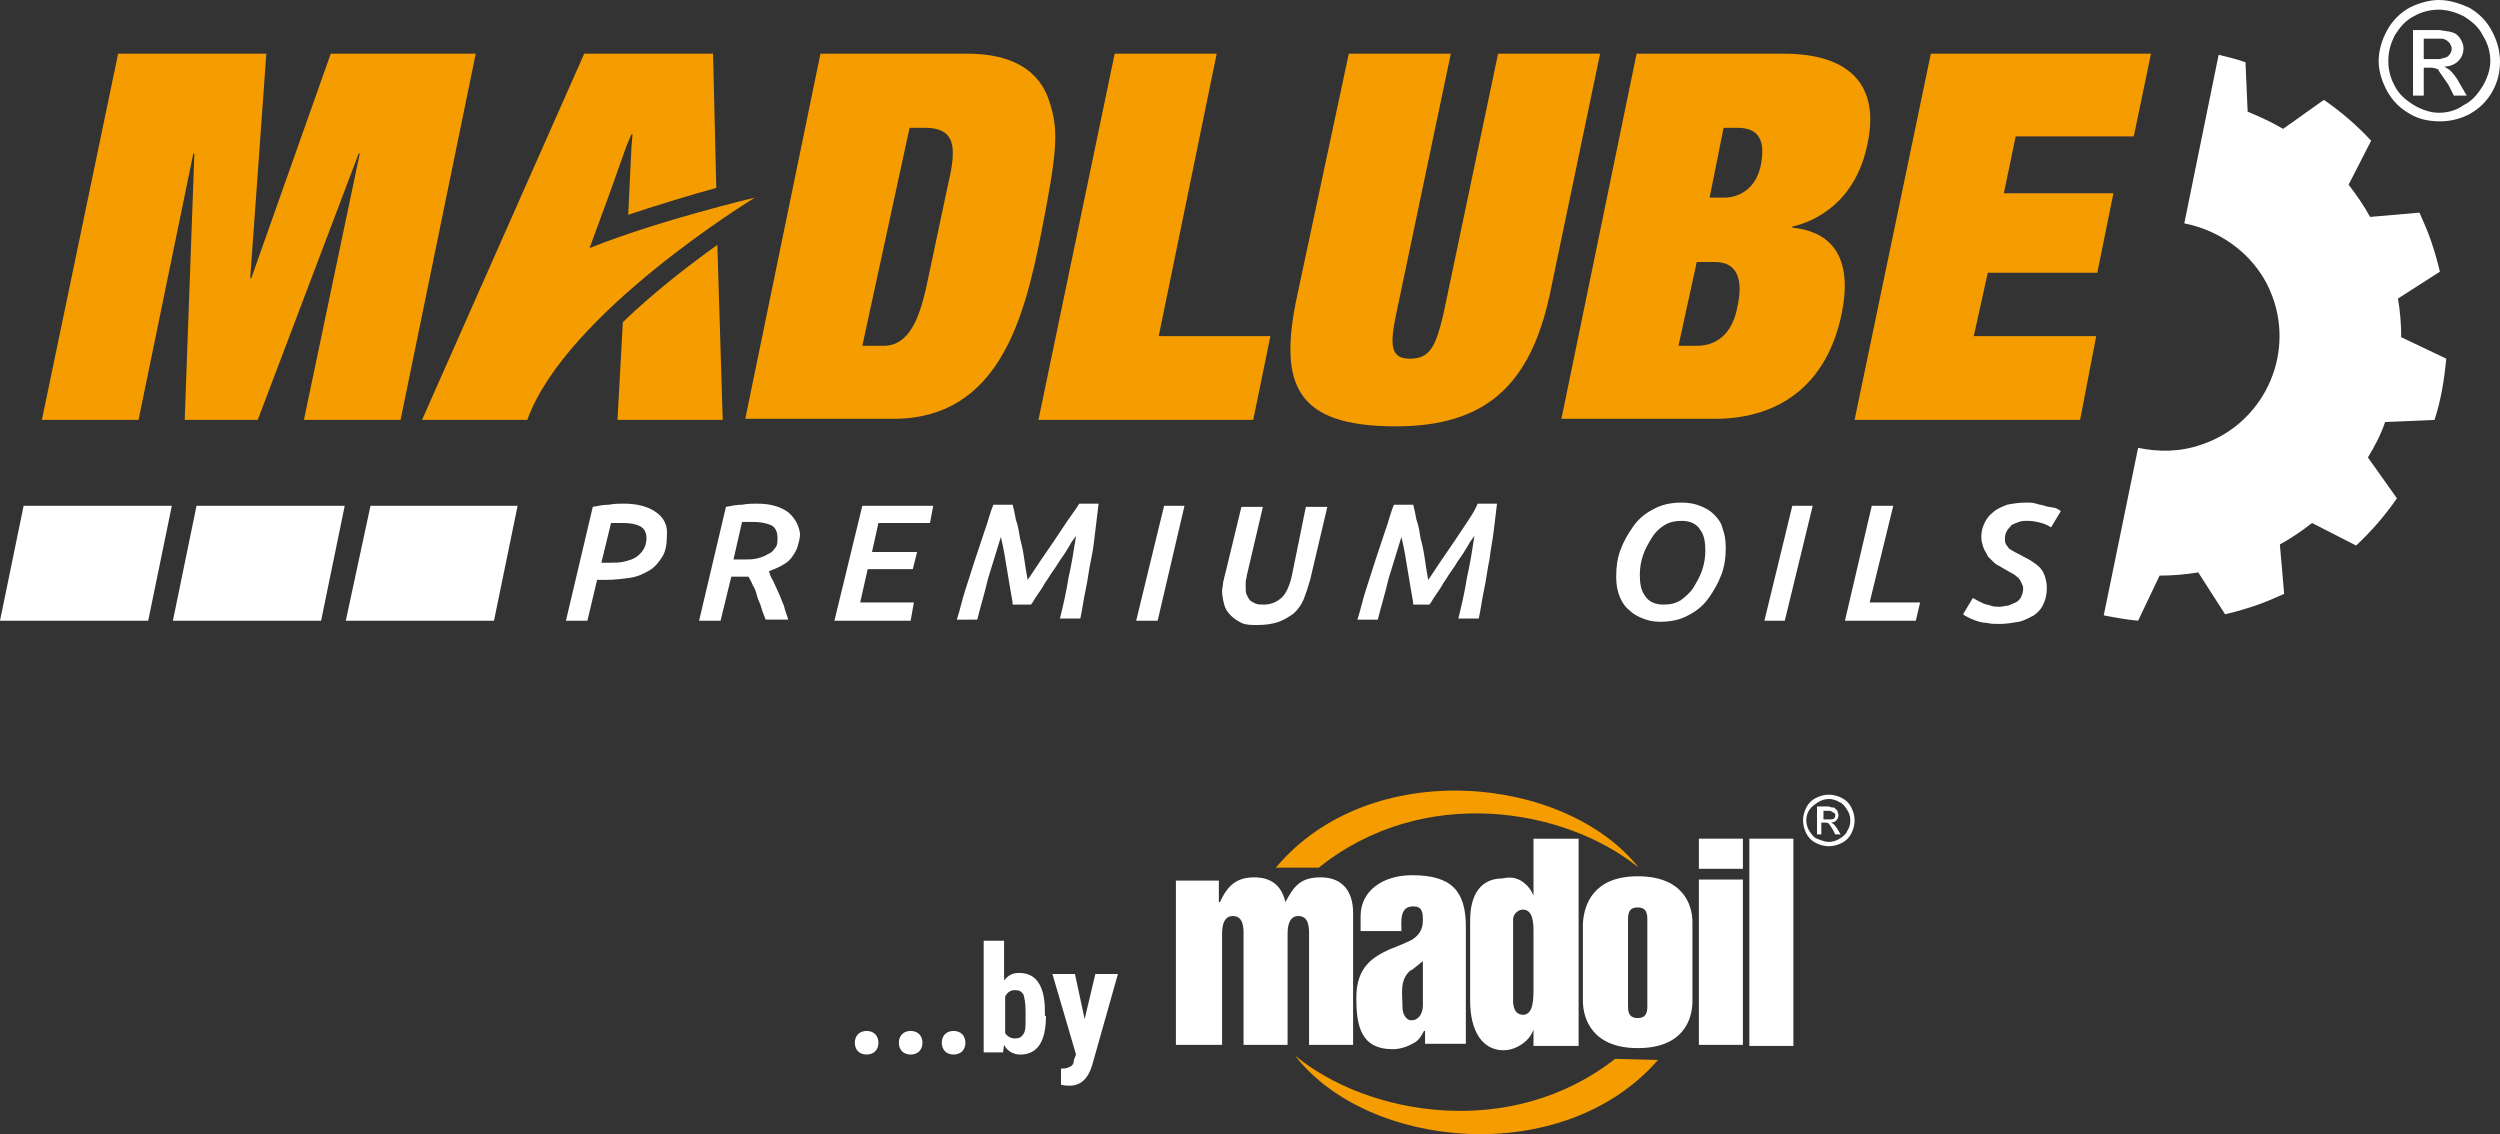
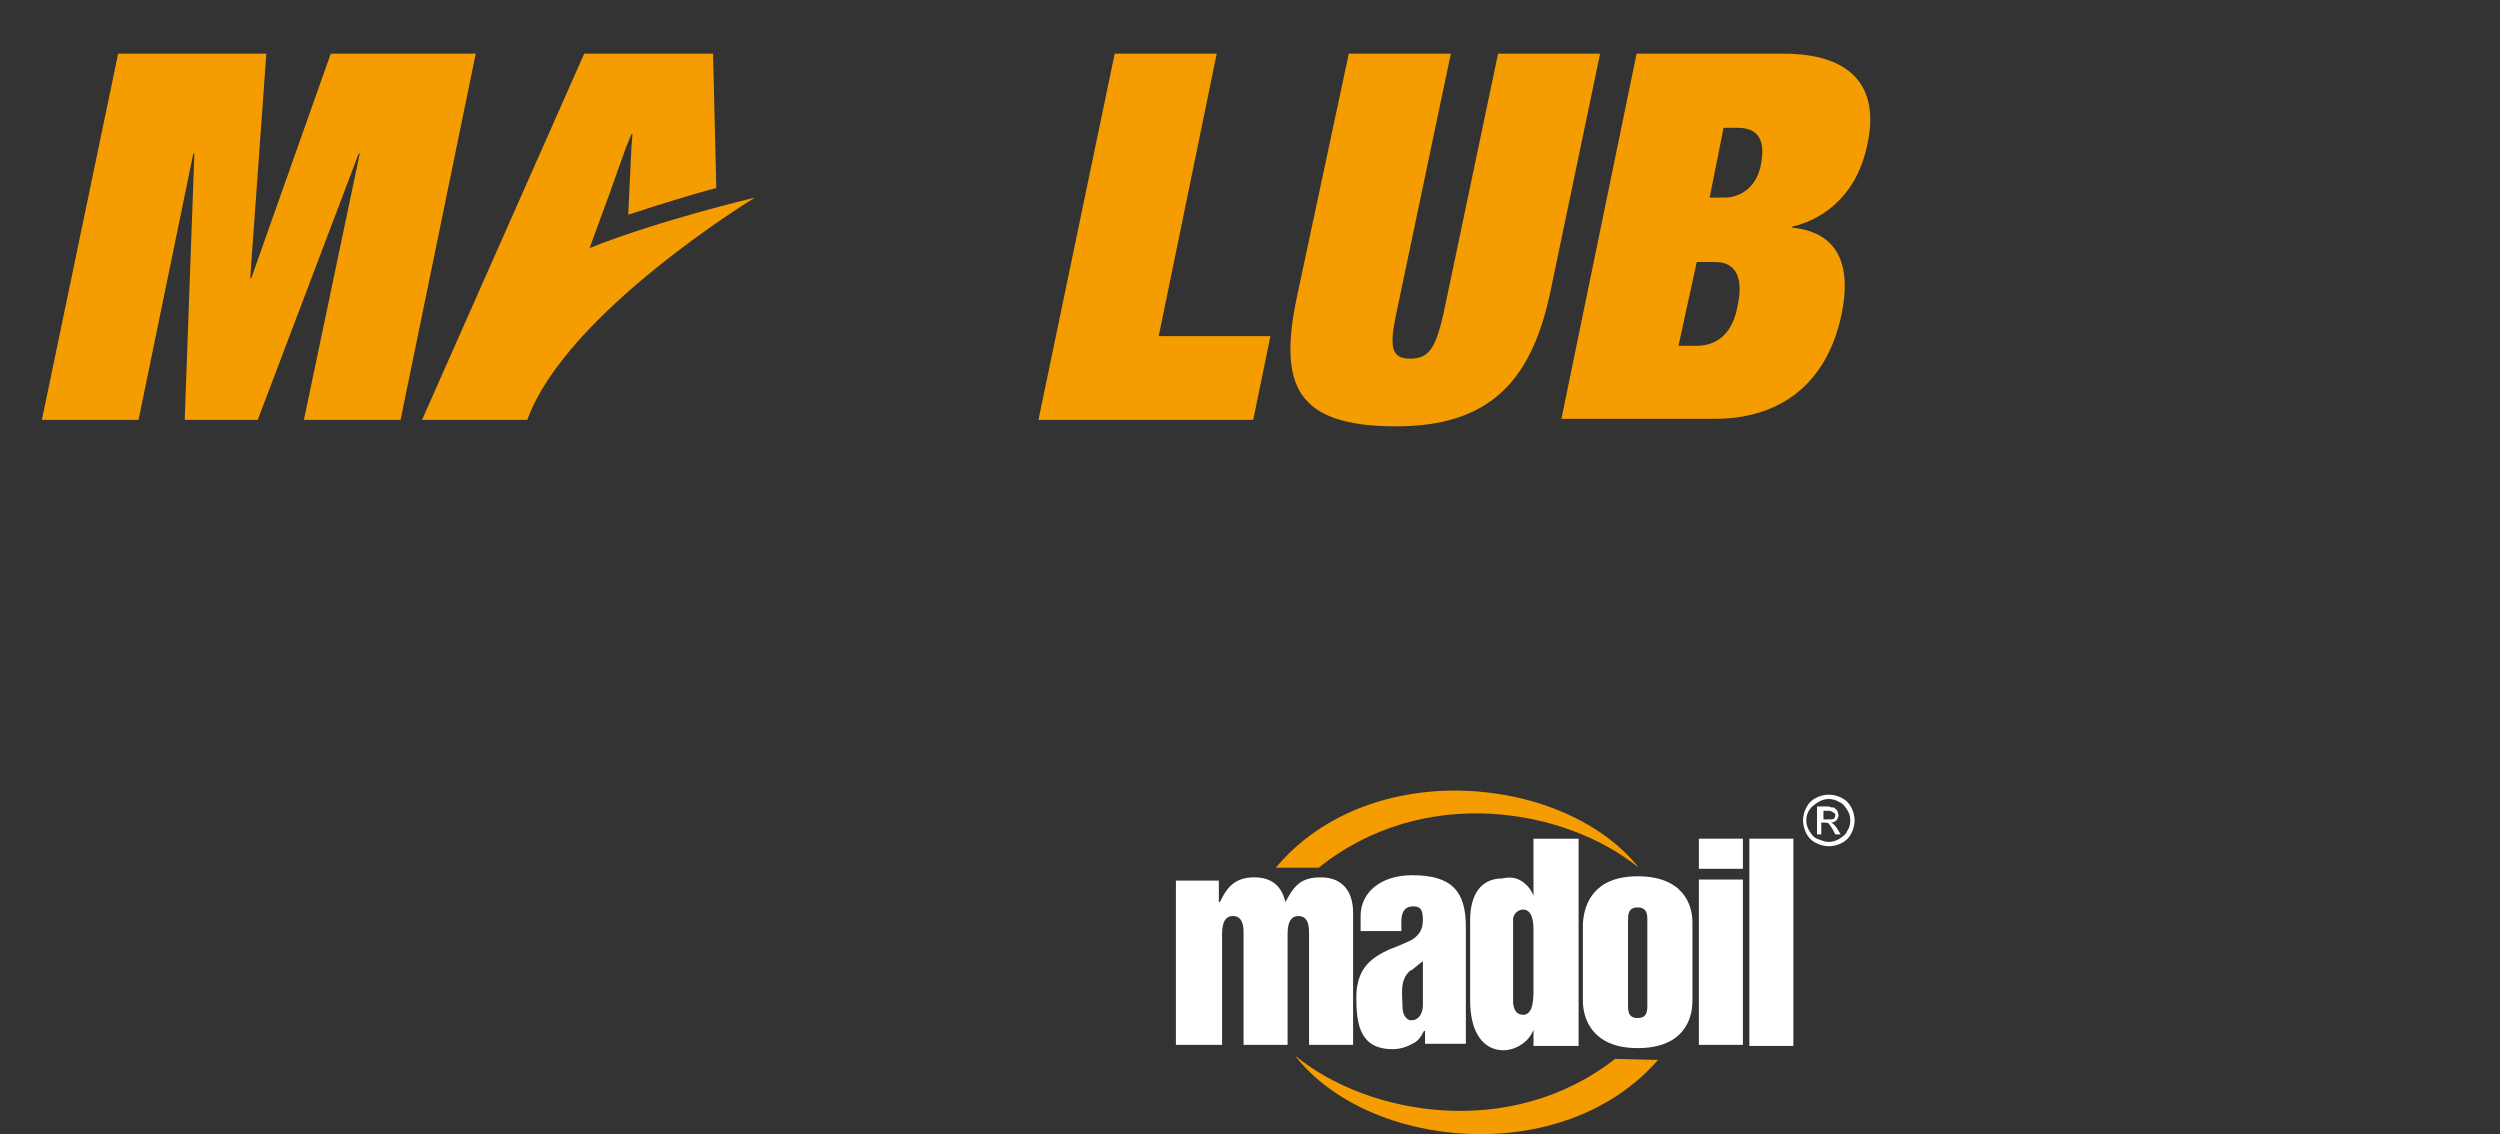
<svg xmlns="http://www.w3.org/2000/svg" version="1.1" id="Vrstva_1" x="0" y="0" viewBox="0 0 232.8 105.6" xml:space="preserve">
  <rect x="0" y="0" width="232.8" height="105.6" fill="#333333" stroke="none" />
  <style>.st0{fill:#f59d00}.st1{fill:#fff}</style>
  <g id="madlube">
    <path class="st0" d="M11 5h13.8l-1.5 20.9h.1L30.8 5h13.5l-7 34.1h-9l5.2-24.8h-.1L24 39.1h-6.8l.9-24.8H18l-5.1 24.8h-9zm92.8 0h9.5l-5.4 26.3h10.4l-1.6 7.8h-20zm35.7 0h9.5l-4.7 22.5c-1.8 8.2-5.8 12.2-14.3 12.2-9.3 0-11-3.8-9.2-12.2L125.6 5h9.5L130 29.3c-.6 2.9-.5 4.1 1.3 4.1 1.9 0 2.4-1.2 3.1-4.1L139.5 5zm19.7 13.4h1.4c1.3 0 3-.8 3.4-3.2.4-2.2-.3-3.3-2.2-3.3h-1.3l-1.3 6.5zm-2.9 13.8h1.7c2.1 0 3.4-1.4 3.8-3.7.5-2.3.1-4.1-2.1-4.1H158l-1.7 7.8zM152.4 5h13.7c6 0 9 2.8 7.8 8.4-1.1 5.4-4.8 7.2-7 7.7v.1c1.9.2 6 1.1 4.6 8-1.4 6.8-6 9.8-11.8 9.8h-14.3l7-34zM54.9 23.1l1.8-4.9 1.6-4.5.5-1.2h.1l-.1 1.2-.3 6.3c3-1 6-1.9 8.2-2.5L66.4 5h-12L39.3 39.1h9.8c3.6-10 21.2-20.7 21.2-20.7s-8.9 2.1-15.4 4.7" />
-     <path class="st0" d="M58 30l-.5 9.1h9.8l-.5-16.3C64.3 24.6 61 27.1 58 30m22.3 2.2h2c2.4 0 3.3-2.7 3.9-5.2l2.1-9.9c.8-3.4.7-5.2-2.2-5.2h-1.4l-4.4 20.3zM76.4 5h13.7c4.2 0 6.7 1.6 7.6 4.4.9 2.7.8 4.5-.8 12.6-1.5 7.4-3.8 17-13.7 17H69.4l7-34zm103.4 0h20.5l-1.6 7.7h-11l-1.1 5.3h10.2l-1.5 7.4h-10.2l-1.3 5.9h11.4l-1.5 7.8h-21z" />
-     <path class="st1" d="M59.9 51.2c-.2.3-.4.5-.7.7-.3.2-.7.3-1.1.4-.4.1-.8.1-1.2.1H56l.9-3.7H58c.7 0 1.2.1 1.6.3.4.2.6.6.6 1.1 0 .4-.1.8-.3 1.1m1.2-3.5c-.7-.5-1.7-.8-3-.8-.4 0-.9 0-1.4.1-.5 0-1 .1-1.5.2l-2.5 10.6h2l.9-3.8h.8c.8 0 1.6-.1 2.3-.2.7-.1 1.3-.4 1.8-.7.5-.3.9-.8 1.2-1.3.3-.5.4-1.2.4-1.9.1-1-.3-1.7-1-2.2zM72.2 51c-.2.3-.4.5-.7.6-.3.2-.6.3-1 .4-.4.1-.8.1-1.3.1h-.9l.8-3.5h1c.7 0 1.2.1 1.7.3.4.2.6.6.6 1.2 0 .3 0 .7-.2.9m1.2-3.3c-.7-.5-1.6-.8-2.9-.8-.4 0-.9 0-1.4.1-.5 0-1 .1-1.5.2l-2.5 10.6h2l1-4.1h1.6c.1.2.3.5.4.8.2.3.3.6.4 1 .1.4.3.7.4 1.1.1.4.3.8.4 1.1h2.1c-.1-.4-.3-.8-.4-1.3-.2-.4-.3-.8-.5-1.2-.2-.4-.3-.7-.5-1.1-.2-.3-.3-.6-.4-.9.5-.2 1-.4 1.3-.6.4-.2.7-.5.9-.8.2-.3.4-.6.5-1 .1-.4.2-.7.2-1.1-.1-.7-.4-1.4-1.1-2zm4.3 10.1h7.1l.3-1.7h-5l.7-3.1H85l.4-1.6h-4.2l.6-2.7h4.8l.3-1.6h-6.6zm21.7-9.3l-1.2 1.8c-.4.6-.9 1.3-1.3 1.9L95.7 54c-.1-.5-.2-1.1-.3-1.8-.1-.7-.2-1.3-.4-2-.1-.6-.2-1.3-.4-1.8-.1-.6-.2-1-.3-1.4h-1.8c-.3.7-.5 1.6-.8 2.4l-.9 2.7c-.3.9-.6 1.9-.9 2.8-.3.9-.5 1.9-.8 2.8H91c.3-1.2.7-2.5 1-3.8l1.2-3.9c.1.4.2.9.3 1.4l.3 1.8.3 1.8c.1.6.2 1 .2 1.3H96c.2-.2.3-.5.6-.9.2-.3.5-.7.7-1.1.3-.4.5-.8.8-1.2.3-.4.5-.8.8-1.2.3-.4.5-.8.7-1.1.2-.4.4-.6.6-.9-.2 1.3-.4 2.6-.7 3.9-.2 1.3-.5 2.6-.8 3.8h1.9c.2-.9.3-1.8.5-2.7.2-.9.3-1.9.5-2.8.2-.9.3-1.8.4-2.7.1-.9.2-1.7.3-2.5h-1.8c-.3.5-.7 1-1.1 1.6m6.4 9.3h2l2.5-10.7h-1.9zm14.5-4.2c-.2.9-.5 1.6-.9 2-.4.4-1 .7-1.7.7-.3 0-.6 0-.8-.1-.2-.1-.4-.2-.5-.3-.1-.1-.2-.3-.3-.5-.1-.2-.1-.4-.1-.6v-.6c0-.2.1-.4.1-.6l1.5-6.4h-2l-1.5 6.2c-.1.3-.1.5-.2.8 0 .3-.1.6-.1.8 0 .5.1.9.2 1.3s.3.7.6 1c.3.3.6.5 1 .7.4.2.9.2 1.5.2.8 0 1.4-.1 2-.3.5-.2 1-.5 1.4-.8.4-.4.7-.8.9-1.3.2-.5.4-1.1.6-1.8l1.6-6.8h-2l-1.3 6.4zm16.4-5.1l-1.2 1.8c-.4.6-.9 1.3-1.3 1.9L133 54c-.1-.5-.2-1.1-.3-1.8-.1-.7-.2-1.3-.4-2-.1-.6-.2-1.3-.4-1.8-.1-.6-.2-1-.3-1.4h-1.8c-.3.7-.5 1.6-.8 2.4l-.9 2.7c-.3.9-.6 1.9-.9 2.8-.3.9-.5 1.9-.8 2.8h1.9c.3-1.2.7-2.5 1-3.8l1.2-3.9c.1.4.2.9.3 1.4l.3 1.8.3 1.8c.1.6.2 1 .2 1.3h1.5c.2-.2.3-.5.6-.9.2-.3.5-.7.7-1.1.3-.4.5-.8.8-1.2.3-.4.5-.8.8-1.2.3-.4.5-.8.7-1.1.2-.4.4-.6.6-.9-.2 1.3-.4 2.6-.7 3.9-.2 1.3-.5 2.6-.8 3.8h1.9c.2-.9.3-1.8.5-2.7.2-.9.3-1.9.5-2.8.1-.9.3-1.8.4-2.7.1-.9.2-1.7.3-2.5h-1.8c-.2.5-.5 1-.9 1.6m21.8 4.6c-.2.6-.5 1.1-.8 1.6-.3.5-.8.9-1.2 1.2-.5.3-1 .4-1.6.4-.8 0-1.4-.3-1.7-.8-.4-.5-.5-1.2-.5-2 0-.6.1-1.2.3-1.8.2-.6.5-1.1.8-1.6.3-.5.7-.9 1.2-1.2.5-.3 1-.4 1.6-.4.8 0 1.4.3 1.7.8.4.5.5 1.2.5 2 0 .6-.1 1.2-.3 1.8m1.1-5.2c-.4-.4-.8-.6-1.3-.8-.5-.2-1.1-.3-1.7-.3-1 0-1.9.2-2.6.6-.8.4-1.4.9-1.9 1.6-.5.7-.9 1.4-1.2 2.2-.3.8-.4 1.6-.4 2.5 0 .7.1 1.3.3 1.8.2.5.5 1 .9 1.3.4.4.8.6 1.3.8.5.2 1 .3 1.6.3 1 0 1.9-.2 2.6-.6.8-.4 1.4-.9 1.9-1.6.5-.7.9-1.4 1.2-2.2.3-.8.4-1.6.4-2.5 0-.7-.1-1.3-.3-1.8-.1-.5-.4-.9-.8-1.3zm4.7 9.9h1.9l2.6-10.7h-1.9zm12-10.7h-2l-2.5 10.7h6.6l.4-1.7h-4.7zm14.1 0c-.3-.1-.5-.1-.8-.2-.3-.1-.6-.1-.9-.1-.7 0-1.3.1-1.8.2-.5.2-1 .4-1.3.7-.4.3-.6.6-.8 1-.2.4-.3.8-.3 1.3 0 .4.1.7.2 1 .1.3.3.5.4.8l.6.6c.2.2.5.3.8.5.2.1.5.3.7.4.2.1.4.2.6.4.2.1.3.3.4.5.1.2.2.4.2.6 0 .3-.1.6-.2.8-.1.2-.3.4-.5.5-.2.1-.5.2-.7.3-.3 0-.5.1-.8.1-.3 0-.6 0-.8-.1-.3-.1-.5-.1-.7-.2l-.6-.3c-.2-.1-.3-.2-.4-.2l-.9 1.5c.1.1.3.2.5.3.2.1.4.2.7.3.3.1.6.2 1 .2.4.1.7.1 1.2.1.6 0 1.2-.1 1.8-.2.5-.1 1-.4 1.4-.6.4-.3.7-.6.9-1.1.2-.4.3-.9.3-1.5 0-.4-.1-.8-.2-1.1-.1-.3-.3-.6-.5-.8-.2-.2-.5-.4-.8-.6-.3-.2-.6-.3-.9-.5l-.6-.3c-.2-.1-.3-.2-.5-.3-.1-.1-.2-.3-.3-.4-.1-.2-.1-.3-.1-.6s.1-.5.2-.7c.1-.2.3-.3.4-.5.2-.1.4-.2.7-.3.3-.1.5-.1.8-.1.5 0 .9.1 1.3.2s.7.3.9.4l.9-1.5c-.1-.1-.3-.2-.5-.3-.5-.1-.8-.1-1-.2m36.3-8c.6-1.8.9-3.7 1.1-5.7l-4.2-2c0-1.2-.1-2.4-.3-3.6l3.9-2.5c-.2-.9-.5-1.9-.8-2.8-.3-.9-.7-1.8-1.1-2.7l-4.6.4c-.6-1.1-1.3-2.1-2-3l2.1-4.1c-1.3-1.4-2.8-2.7-4.4-3.8l-3.8 2.7c-1-.6-2.1-1.1-3.3-1.6l-.2-4.6c-.8-.3-1.7-.5-2.5-.7l-3.2 15.7c3.6.7 6.9 3.2 8.2 6.8 2.1 5.6-.9 11.9-6.6 13.8-2 .7-4 .7-5.9.3l-3.2 15.6c1 .2 2.1.4 3.2.5l2-4.2c1.2 0 2.4-.1 3.6-.3l2.5 3.9c.9-.2 1.9-.5 2.8-.8.9-.3 1.8-.7 2.7-1.1l-.4-4.6c1.1-.6 2.1-1.3 3-2l4.1 2.1c1.4-1.3 2.7-2.8 3.8-4.4l-2.7-3.8c.6-1 1.2-2.1 1.6-3.3l4.6-.2zm-213.6 8H2.2L0 57.8h13.8L16 47.1h-1zm16.1 0H18.3l-2.2 10.7h13.8l2.2-10.7h-1zm16.1 0H34.5l-2.3 10.7H46l2.2-10.7h-1zM227.1 3.6c.3 0 .5 0 .6.1.1 0 .3.2.4.3.1.2.2.3.2.5 0 .3-.1.5-.3.7-.2.2-.5.2-.8.3h-1.5V3.6h1.4m0 3c.2.3.5.7.9 1.3l.5 1h1.2l-.7-1.2c-.3-.6-.7-1-.9-1.2-.2-.1-.3-.2-.5-.3.5 0 1-.2 1.3-.5.3-.3.5-.7.5-1.2 0-.3-.1-.6-.3-.9-.2-.3-.4-.5-.8-.6-.3-.1-.6-.1-1.1-.2h-2.5v6.1h1V6.3h.6c.4 0 .6.1.8.2-.1 0 0 0 0 .1z" />
-     <path class="st1" d="M227.1 10.5c.8 0 1.6-.2 2.3-.7.8-.4 1.3-1 1.8-1.8.4-.7.7-1.5.7-2.3 0-.8-.2-1.6-.7-2.4-.4-.8-1-1.3-1.8-1.8-.8-.4-1.6-.6-2.3-.6-.8 0-1.6.2-2.3.6-.8.4-1.3 1-1.8 1.8-.4.8-.6 1.5-.6 2.4 0 .8.2 1.6.6 2.3.4.8 1 1.3 1.8 1.8.7.4 1.5.7 2.3.7m0-10.5c1 0 1.9.3 2.8.7.9.5 1.6 1.2 2.1 2.1.5.9.8 1.9.8 2.9s-.2 1.9-.7 2.8c-.5.9-1.2 1.6-2.1 2.1-.9.5-1.9.7-2.8.7-1 0-2-.2-2.8-.7-.9-.5-1.6-1.2-2.1-2.1-.5-.9-.8-1.9-.8-2.8 0-1 .3-2 .8-2.9.5-.9 1.2-1.6 2.1-2.1.8-.4 1.8-.7 2.7-.7z" />
  </g>
  <g id="madoil">
    <path class="st1" d="M109.7 97.3h4.1V87c0-.4 0-1.7 1-1.7s1 1.1 1 1.7v10.3h4.1V87c0-.4 0-1.7 1-1.7s1 1.1 1 1.7v10.3h4.1V85c0-2-1-3.3-3-3.3-1.9 0-2.5.8-3.3 2.3-.4-1.7-1.5-2.3-2.9-2.3-1.7 0-2.5.8-3.2 2.3h-.1v-2h-4v15.3zm21.8-.1c-.5.3-1.2.5-1.8.5-3 0-3.4-2.2-3.4-4.8 0-2.9 1.6-3.8 3.1-4.5.8-.3 1.5-.6 2.1-.9.6-.4 1-.9 1-1.8 0-.8-.1-1.3-.9-1.3-1.3 0-1.1 1.4-1.1 2.3h-3.8v-1.4c0-2.3 2-3.8 4.8-3.8 3.7 0 5 1.5 5 4.8v10.9h-3.8V96h-.1c-.3.6-.6 1-1.1 1.2m0-6.9l-.2.1c-1 .9-.7 2.2-.7 3.4 0 .8.5 1.3.9 1.2.5 0 1-.5 1-1.4v-4.1l-1 .8zm10.4-8.1c.4.3.7.7.9 1.2v-5.3h4.2v19.3h-4.2v-1.5c-.2.5-.5.9-.9 1.2-.5.4-1.2.7-1.9.7-1.9 0-3.1-1.7-3.1-4.6v-7.5c0-2.4 1-3.9 3-3.9.9-.2 1.5 0 2 .4m0 12.3c.9-.1.9-1.5.9-2.5v-5.3c0-.9-.1-1.9-.9-2h-.1c-.4 0-.9.4-.9.9v7.8c.1.9.5 1.1 1 1.1zm21-16.4h4.1v19.3h-4.1zm-4.7 0h4.1v2.8h-4.1zm0 3.8h4.1v15.4h-4.1zm-5.7-.3c4.2 0 5.1 2.6 5.1 4.3v7.3c0 1.8-.9 4.4-5.1 4.4-4.1 0-5.1-2.6-5.1-4.4V86c.1-1.8 1-4.4 5.1-4.4m0 13.2c.9 0 .9-.7.9-1.2v-7.9c0-.5 0-1.2-.9-1.2s-.9.7-.9 1.2v7.9c0 .5 0 1.2.9 1.2zm17.8-19.3c.1 0 .2 0 .3.1.1 0 .1.1.2.1.1.1.1.1.1.2s0 .2-.1.3c-.1.1-.2.1-.4.1h-.6v-.8h.5zm0 1.2c.1.1.2.3.4.6l.2.4h.5l-.3-.5c-.1-.2-.3-.4-.4-.5-.1 0-.1-.1-.2-.1.2 0 .4-.1.5-.2.1-.1.2-.3.2-.5 0-.1-.1-.3-.1-.4l-.3-.3c-.1 0-.3 0-.5-.1h-1.1v2.6h.4v-1.1h.2c.3 0 .4 0 .5.1z" />
    <path class="st1" d="M170.3 78.4c.3 0 .7-.1 1-.3.3-.2.6-.4.7-.7.2-.3.3-.6.3-1s-.1-.7-.3-1c-.2-.3-.4-.6-.7-.7-.3-.2-.7-.3-1-.3-.3 0-.7.1-1 .3-.3.2-.6.4-.8.7-.2.3-.3.6-.3 1 0 .3.1.7.3 1 .2.3.4.6.7.7.5.2.8.3 1.1.3m0-4.4c.4 0 .8.1 1.2.3.4.2.7.5.9.9.2.4.3.8.3 1.2 0 .4-.1.8-.3 1.2-.2.4-.5.7-.9.9-.4.2-.8.3-1.2.3-.4 0-.8-.1-1.2-.3-.4-.2-.7-.5-.9-.9-.2-.4-.3-.8-.3-1.2 0-.4.1-.8.3-1.2.2-.4.5-.7.9-.9.4-.2.8-.3 1.2-.3z" />
    <path class="st0" d="M152.6 80.8c-6.9-5.6-20.1-7.8-29.8 0h-4c8.8-10.5 27-8.6 33.8 0m-32 17.5c6.8 5.6 20.1 7.9 29.8.3l4 .1c-8.9 10.2-27.1 8.3-33.8-.4" />
  </g>
-   <path class="st1" d="M79.6 97.1c0-.3.1-.6.3-.8s.5-.3.8-.3c.3 0 .6.1.8.3.2.2.3.5.3.8 0 .3-.1.6-.3.8-.2.2-.5.3-.8.3-.3 0-.6-.1-.8-.3s-.3-.5-.3-.8zm4.1 0c0-.3.1-.6.3-.8s.5-.3.8-.3c.3 0 .6.1.8.3.2.2.3.5.3.8 0 .3-.1.6-.3.8-.2.2-.5.3-.8.3-.3 0-.6-.1-.8-.3s-.3-.5-.3-.8zm4 0c0-.3.1-.6.3-.8s.5-.3.8-.3c.3 0 .6.1.8.3.2.2.3.5.3.8 0 .3-.1.6-.3.8-.2.2-.5.3-.8.3-.3 0-.6-.1-.8-.3s-.3-.5-.3-.8zm9.7-2.5c0 1.2-.2 2.1-.6 2.7-.4.6-1 .9-1.8.9-.6 0-1.2-.3-1.5-.9l-.1.7h-1.8V87.6h1.9v3.7c.4-.5.8-.7 1.4-.7.8 0 1.4.3 1.8.9.4.6.6 1.5.6 2.6v.5zm-1.9-.4c0-.8-.1-1.3-.2-1.6-.2-.3-.4-.4-.8-.4s-.7.2-.9.6v3.4c.2.3.5.5.9.5s.6-.1.8-.4.2-.7.2-1.4v-.7zm5.5.7l1-4.2h2.1l-2.4 8.5c-.4 1.3-1.1 1.9-2.1 1.9-.2 0-.5 0-.8-.1v-1.5h.2c.3 0 .5-.1.7-.2.2-.1.3-.3.3-.6l.2-.5-2.2-7.5h2.1l.9 4.2z" />
</svg>